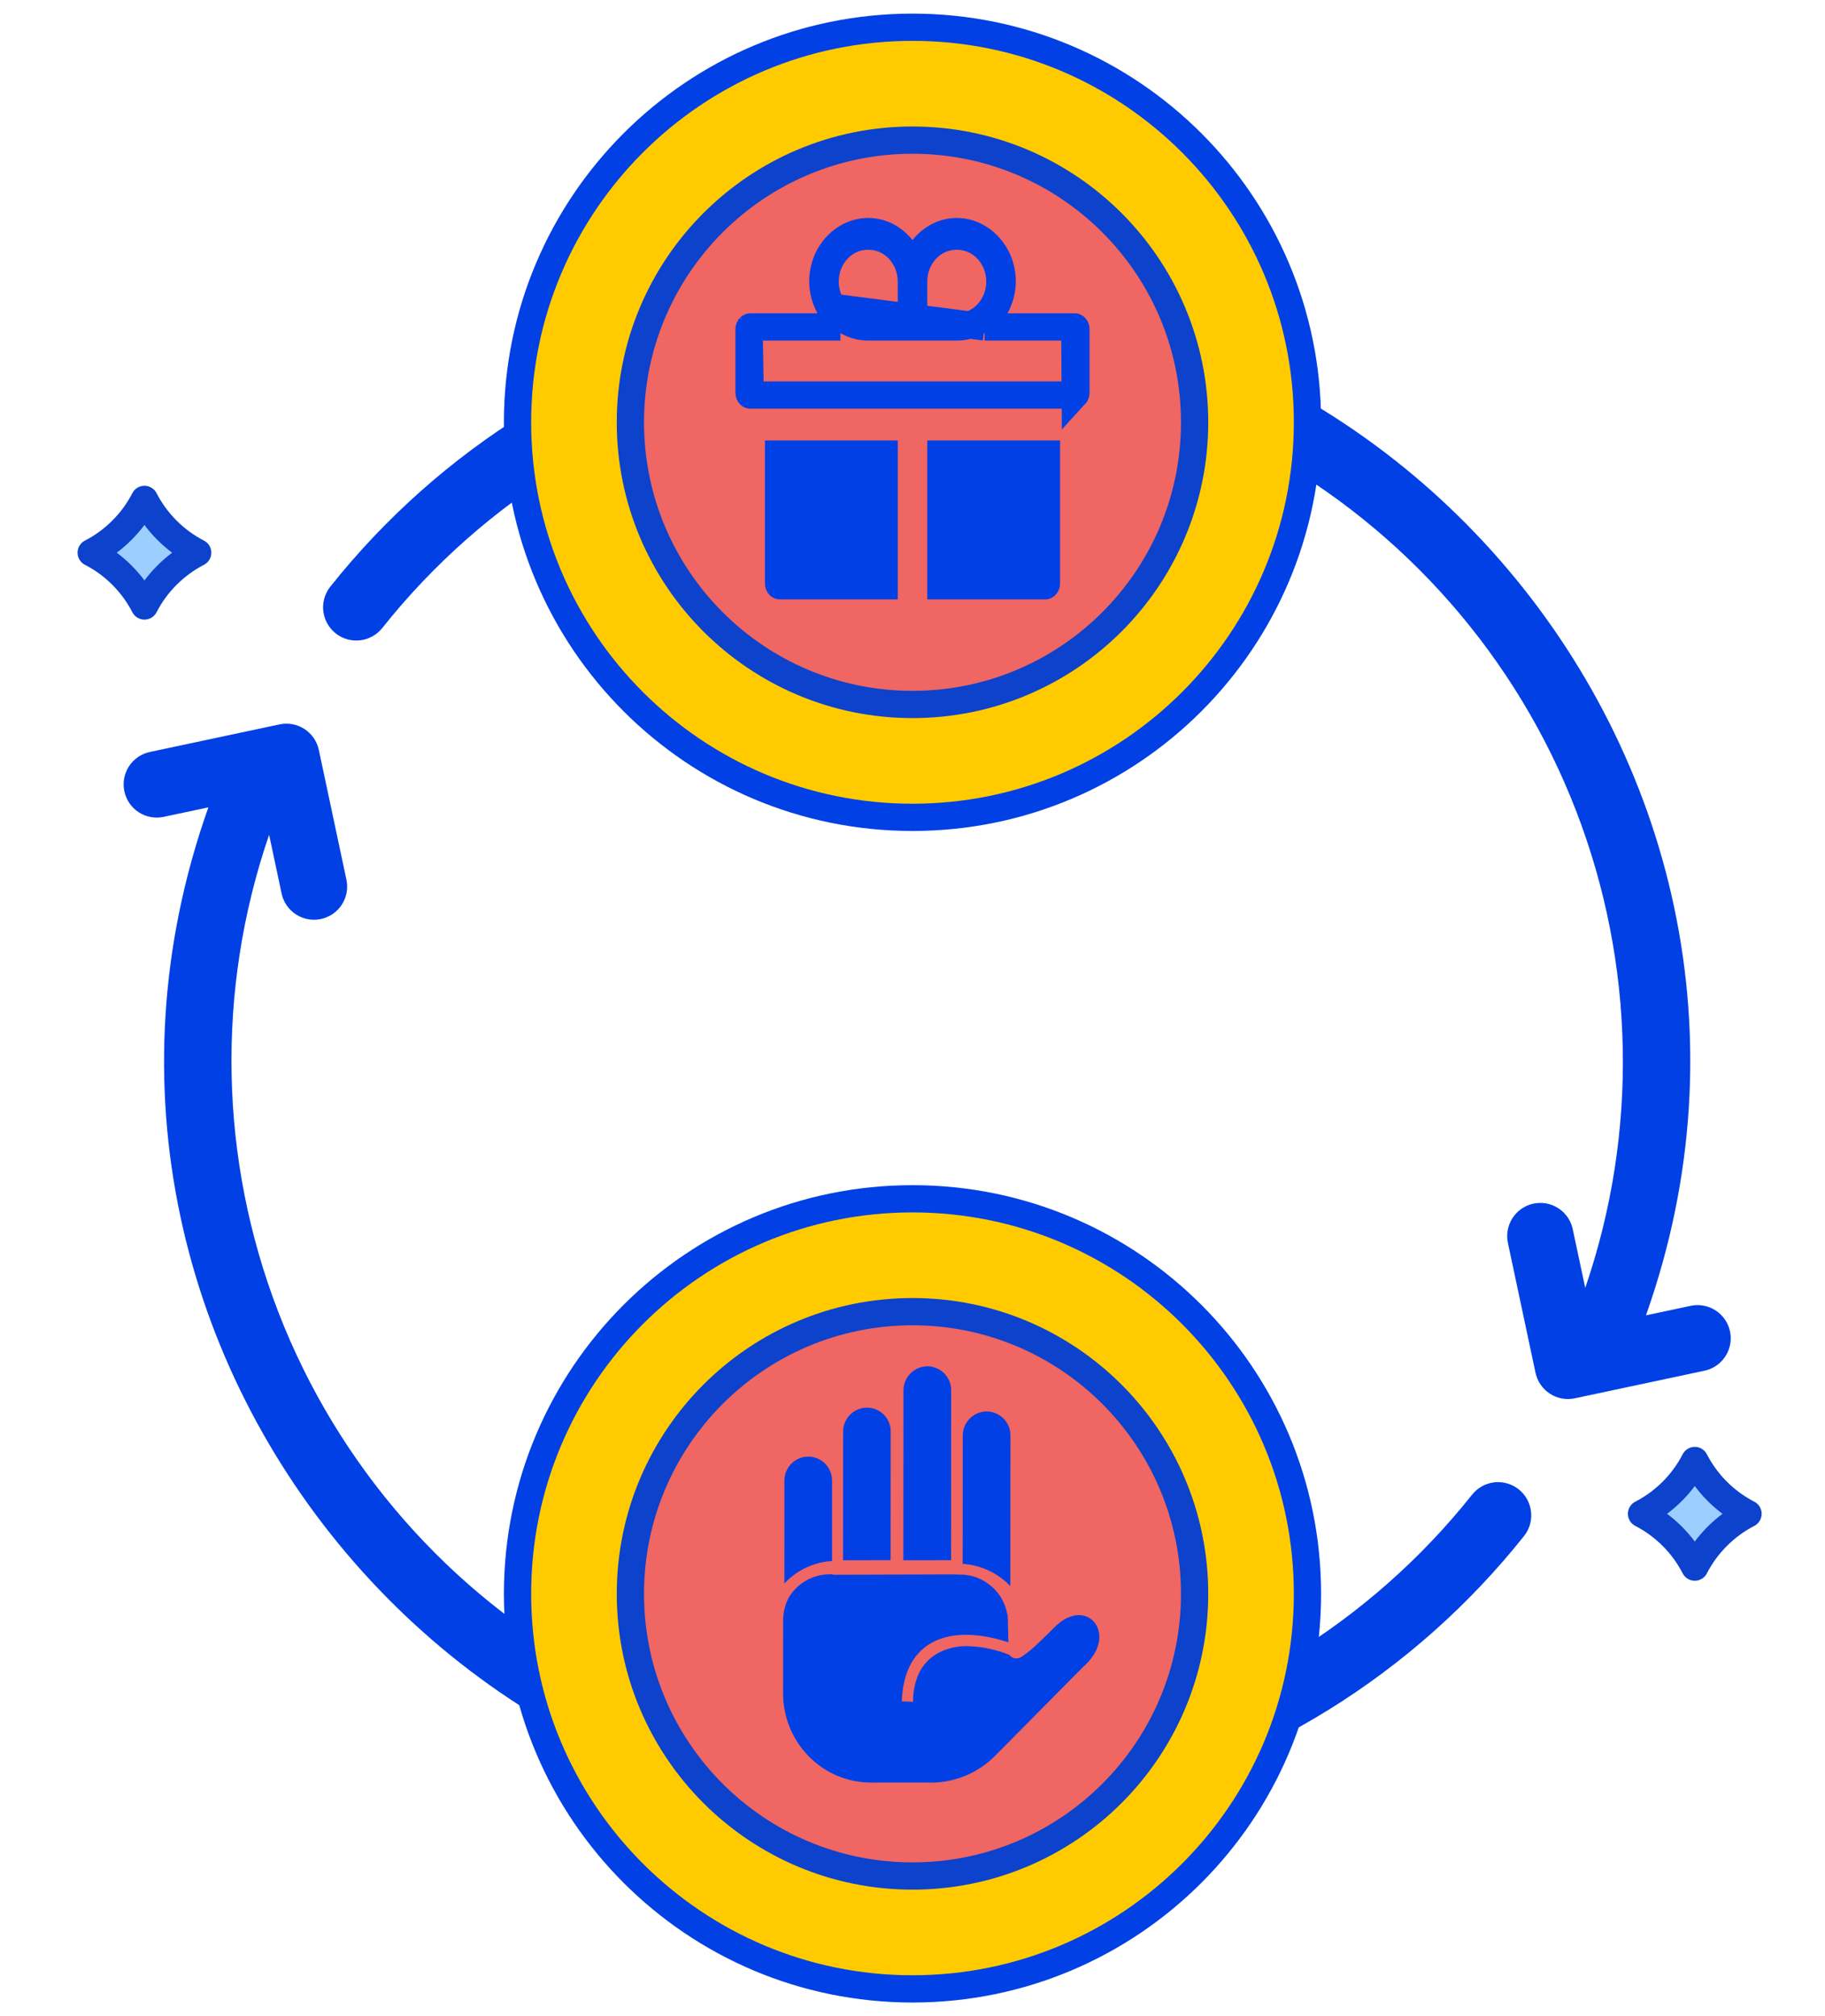
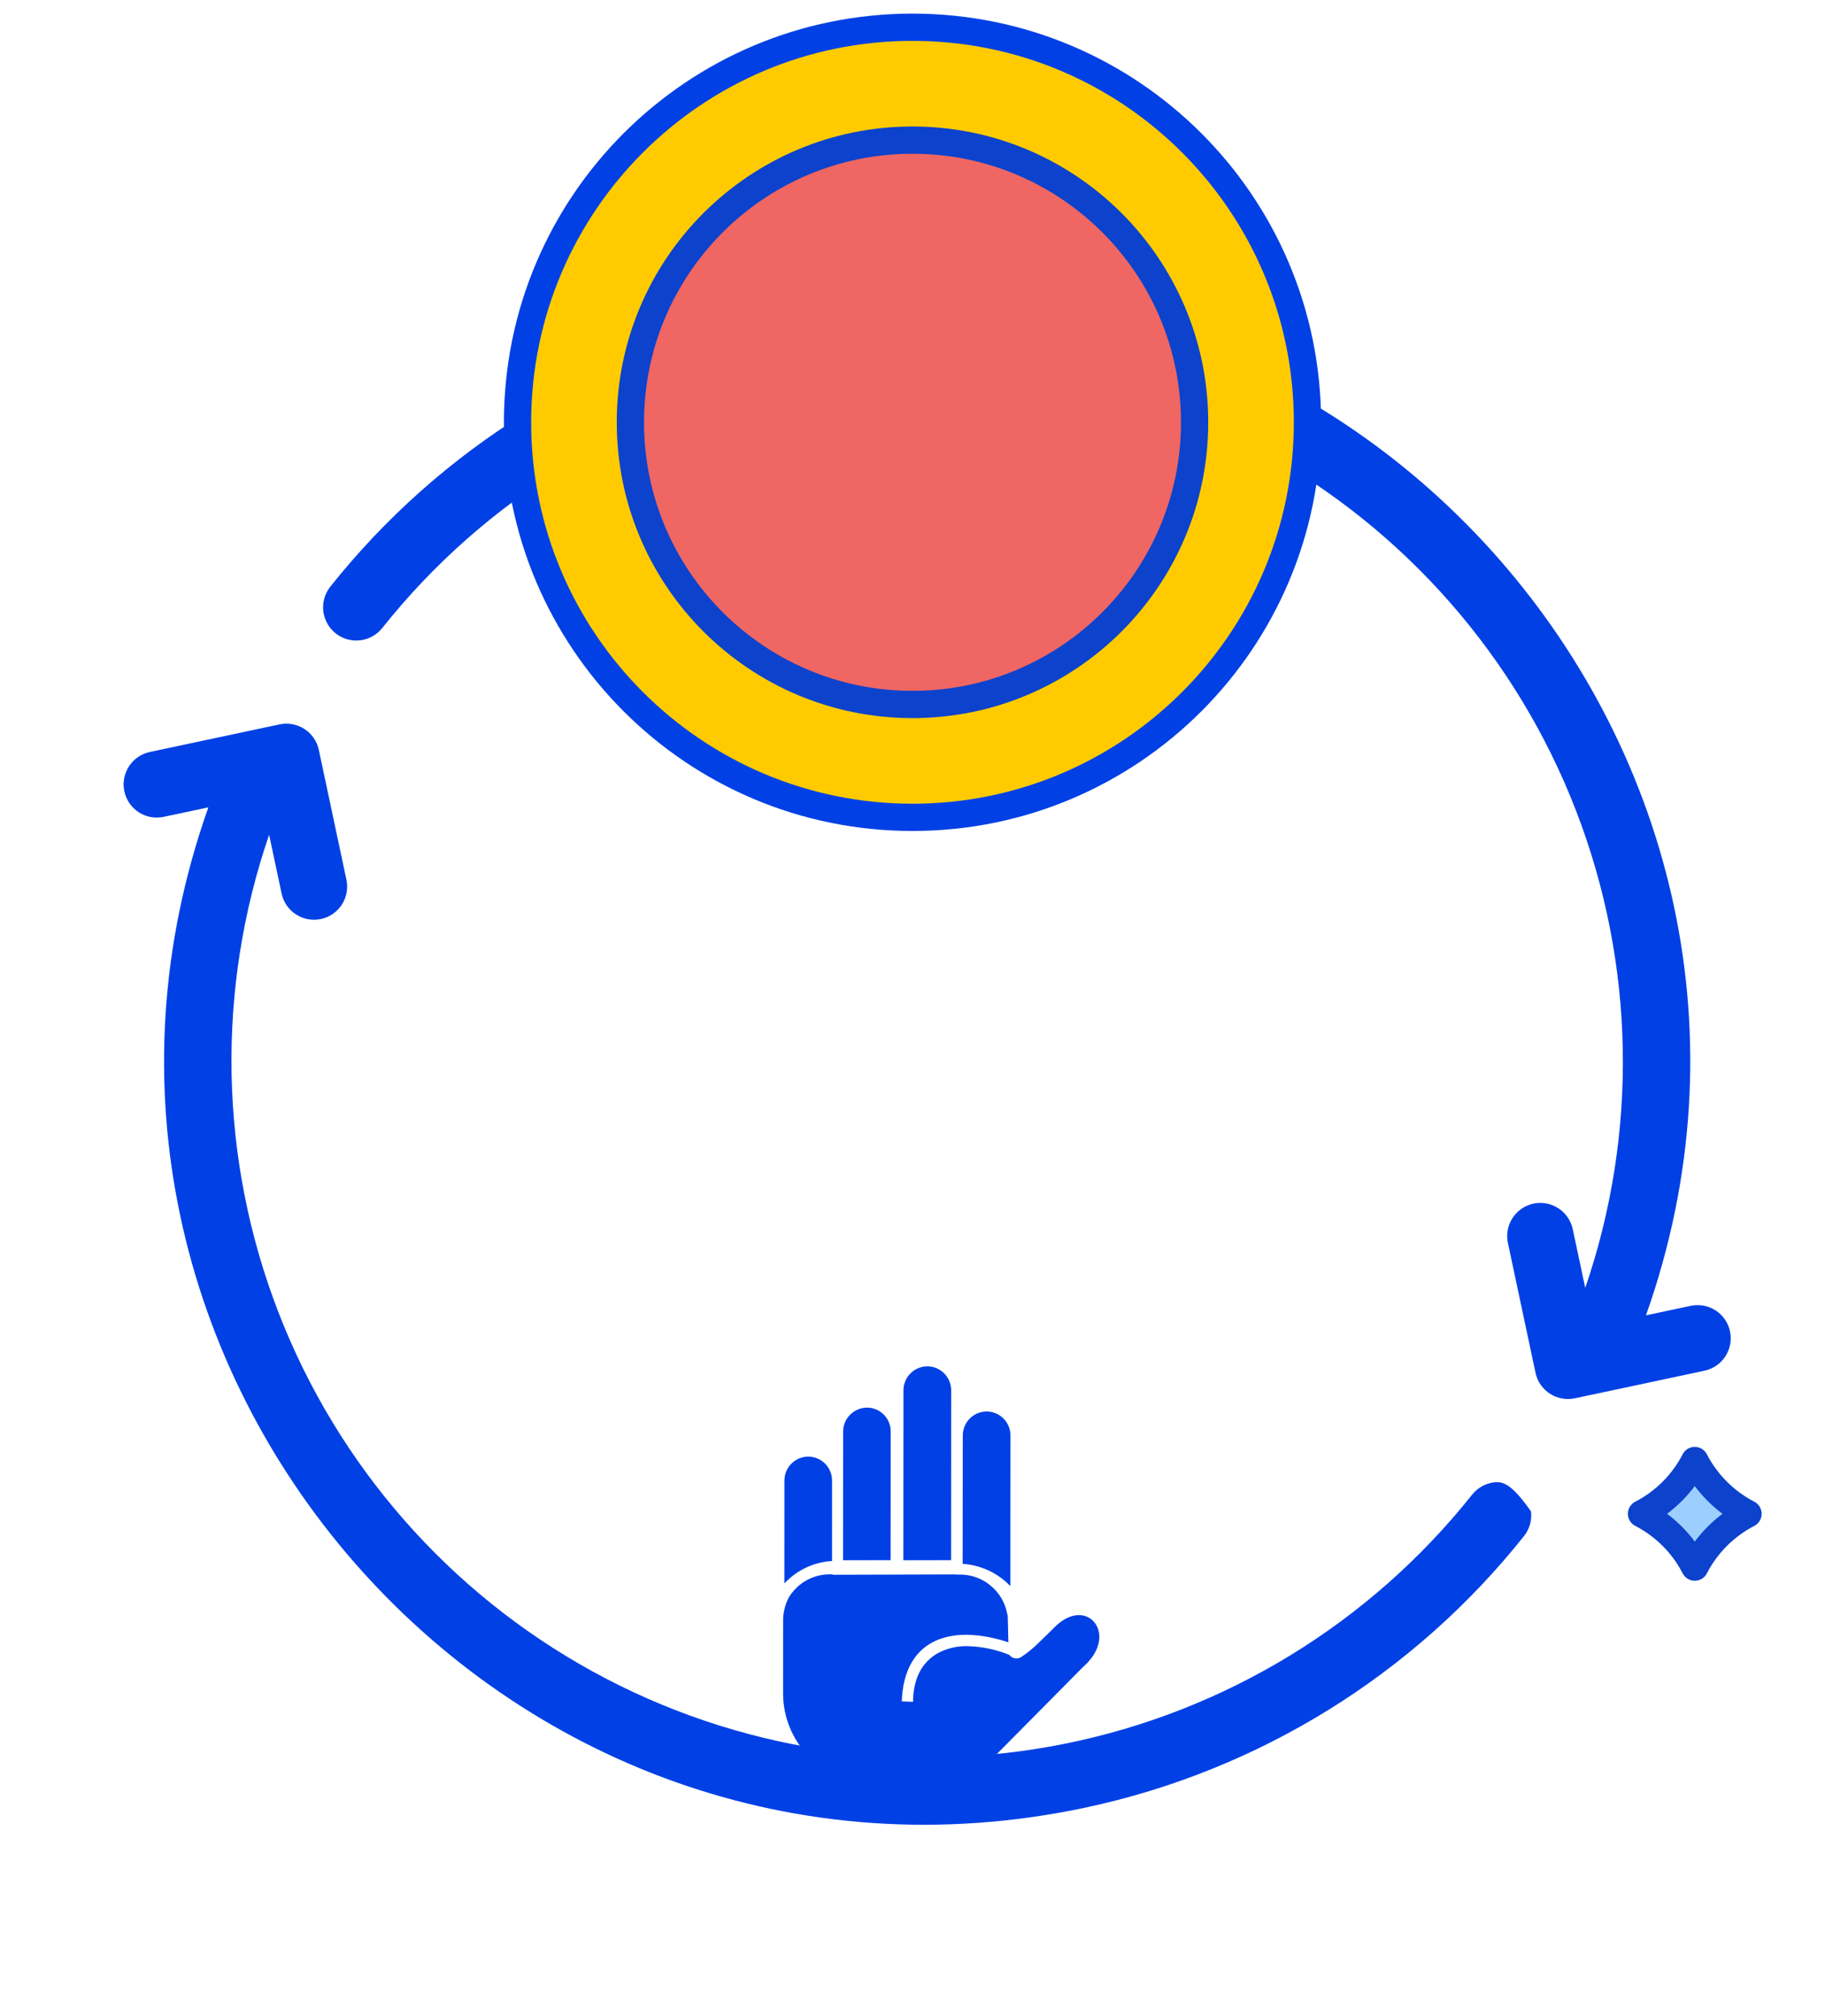
<svg xmlns="http://www.w3.org/2000/svg" width="67" height="74" viewBox="0 0 67 74" fill="none">
-   <path d="M54.041 54.864C50.29 59.578 44.995 62.815 39.09 64.003C33.186 65.191 27.051 64.253 21.769 61.356C16.487 58.458 12.397 53.787 10.222 48.167C8.047 42.547 7.925 36.339 9.88 30.639L10.338 32.795C10.405 33.111 10.595 33.387 10.866 33.562C11.136 33.738 11.466 33.799 11.781 33.732C12.097 33.665 12.373 33.475 12.549 33.205C12.724 32.934 12.785 32.604 12.718 32.288L11.705 27.525C11.638 27.21 11.448 26.933 11.178 26.758C10.907 26.582 10.577 26.521 10.262 26.588L5.502 27.6C5.186 27.667 4.91 27.857 4.734 28.128C4.559 28.399 4.498 28.728 4.565 29.044C4.632 29.36 4.822 29.636 5.092 29.812C5.363 29.988 5.692 30.049 6.008 29.982L7.65 29.633C0.41 50.041 18.443 70.899 39.864 66.343C46.22 64.985 51.907 61.461 55.954 56.374C56.154 56.12 56.245 55.797 56.207 55.476C56.169 55.155 56.006 54.862 55.752 54.662C55.498 54.462 55.175 54.37 54.855 54.408C54.534 54.446 54.241 54.61 54.041 54.864ZM62.069 47.929L60.427 48.278C67.667 27.87 49.635 7.012 28.213 11.568C21.857 12.926 16.17 16.449 12.123 21.537C12.024 21.663 11.951 21.807 11.907 21.961C11.864 22.115 11.851 22.276 11.87 22.435C11.889 22.594 11.939 22.747 12.017 22.887C12.095 23.027 12.2 23.15 12.325 23.249C12.451 23.348 12.595 23.421 12.749 23.465C12.903 23.508 13.064 23.521 13.223 23.502C13.382 23.484 13.535 23.434 13.675 23.355C13.815 23.277 13.937 23.172 14.037 23.047C17.787 18.332 23.082 15.095 28.987 13.908C34.892 12.72 41.026 13.658 46.308 16.555C51.59 19.452 55.68 24.123 57.855 29.743C60.031 35.363 60.152 41.571 58.198 47.271L57.739 45.116C57.672 44.8 57.482 44.524 57.212 44.348C56.941 44.172 56.612 44.111 56.296 44.178C55.98 44.245 55.704 44.435 55.529 44.706C55.353 44.977 55.292 45.306 55.359 45.622L56.372 50.385C56.439 50.701 56.629 50.977 56.9 51.153C57.171 51.329 57.5 51.39 57.816 51.323L62.576 50.31C62.892 50.243 63.167 50.053 63.343 49.782C63.519 49.512 63.58 49.182 63.513 48.866C63.446 48.551 63.256 48.274 62.985 48.099C62.714 47.923 62.385 47.862 62.069 47.929Z" fill="#0040E5" />
-   <path d="M5.303 22.242C4.871 21.404 4.186 20.718 3.348 20.286C4.185 19.854 4.871 19.168 5.303 18.33C5.735 19.168 6.421 19.854 7.258 20.286C6.421 20.719 5.736 21.404 5.303 22.242Z" fill="#9CCFFF" stroke="#0C42CC" stroke-linecap="round" stroke-linejoin="round" />
+   <path d="M54.041 54.864C50.29 59.578 44.995 62.815 39.09 64.003C33.186 65.191 27.051 64.253 21.769 61.356C16.487 58.458 12.397 53.787 10.222 48.167C8.047 42.547 7.925 36.339 9.88 30.639L10.338 32.795C10.405 33.111 10.595 33.387 10.866 33.562C11.136 33.738 11.466 33.799 11.781 33.732C12.097 33.665 12.373 33.475 12.549 33.205C12.724 32.934 12.785 32.604 12.718 32.288L11.705 27.525C11.638 27.21 11.448 26.933 11.178 26.758C10.907 26.582 10.577 26.521 10.262 26.588L5.502 27.6C5.186 27.667 4.91 27.857 4.734 28.128C4.559 28.399 4.498 28.728 4.565 29.044C4.632 29.36 4.822 29.636 5.092 29.812C5.363 29.988 5.692 30.049 6.008 29.982L7.65 29.633C0.41 50.041 18.443 70.899 39.864 66.343C46.22 64.985 51.907 61.461 55.954 56.374C56.154 56.12 56.245 55.797 56.207 55.476C55.498 54.462 55.175 54.37 54.855 54.408C54.534 54.446 54.241 54.61 54.041 54.864ZM62.069 47.929L60.427 48.278C67.667 27.87 49.635 7.012 28.213 11.568C21.857 12.926 16.17 16.449 12.123 21.537C12.024 21.663 11.951 21.807 11.907 21.961C11.864 22.115 11.851 22.276 11.87 22.435C11.889 22.594 11.939 22.747 12.017 22.887C12.095 23.027 12.2 23.15 12.325 23.249C12.451 23.348 12.595 23.421 12.749 23.465C12.903 23.508 13.064 23.521 13.223 23.502C13.382 23.484 13.535 23.434 13.675 23.355C13.815 23.277 13.937 23.172 14.037 23.047C17.787 18.332 23.082 15.095 28.987 13.908C34.892 12.72 41.026 13.658 46.308 16.555C51.59 19.452 55.68 24.123 57.855 29.743C60.031 35.363 60.152 41.571 58.198 47.271L57.739 45.116C57.672 44.8 57.482 44.524 57.212 44.348C56.941 44.172 56.612 44.111 56.296 44.178C55.98 44.245 55.704 44.435 55.529 44.706C55.353 44.977 55.292 45.306 55.359 45.622L56.372 50.385C56.439 50.701 56.629 50.977 56.9 51.153C57.171 51.329 57.5 51.39 57.816 51.323L62.576 50.31C62.892 50.243 63.167 50.053 63.343 49.782C63.519 49.512 63.58 49.182 63.513 48.866C63.446 48.551 63.256 48.274 62.985 48.099C62.714 47.923 62.385 47.862 62.069 47.929Z" fill="#0040E5" />
  <path d="M62.219 57.519C61.787 56.68 61.102 55.995 60.264 55.562C61.102 55.13 61.787 54.444 62.219 53.606C62.651 54.444 63.337 55.13 64.174 55.562C63.337 55.995 62.652 56.681 62.219 57.519Z" fill="#9CCFFF" stroke="#0C42CC" stroke-linecap="round" stroke-linejoin="round" />
  <path d="M33.5 30C41.508 30 48 23.508 48 15.5C48 7.492 41.508 1 33.5 1C25.492 1 19 7.492 19 15.5C19 23.508 25.492 30 33.5 30Z" fill="#FFCB00" stroke="#0040E5" />
  <path d="M33.5 25.857C39.22 25.857 43.857 21.22 43.857 15.5C43.857 9.78 39.22 5.143 33.5 5.143C27.78 5.143 23.143 9.78 23.143 15.5C23.143 21.22 27.78 25.857 33.5 25.857Z" fill="#EF6662" stroke="#0C42CC" />
-   <path d="M30.854 12H30.012H27.542H30.854ZM30.854 12L30.451 11.261M30.854 12L30.451 11.261M30.451 11.261C30.299 10.981 30.208 10.667 30.208 10.333C30.208 9.292 30.995 8.5 31.875 8.5C32.352 8.5 32.795 8.734 33.111 9.125L33.5 9.604L33.888 9.125C34.205 8.734 34.648 8.5 35.125 8.5C36.005 8.5 36.792 9.292 36.792 10.333C36.792 10.667 36.701 10.981 36.549 11.261L36.147 12M30.451 11.261L36.147 12M36.147 12H36.988M36.147 12H36.988M36.988 12H39.458H36.988ZM27.525 12.011C27.513 12.024 27.5 12.049 27.5 12.083L27.525 12.011ZM27.525 12.011C27.531 12.005 27.536 12.002 27.538 12.001M27.525 12.011L27.538 12.001M27.538 12.001C27.54 12 27.541 12 27.542 12L27.538 12.001ZM39.475 14.489C39.487 14.476 39.5 14.451 39.5 14.417V12.083C39.5 12.049 39.487 12.024 39.475 12.011C39.469 12.005 39.464 12.002 39.462 12.001C39.46 12 39.459 12 39.458 12L39.475 14.489ZM39.475 14.489C39.469 14.495 39.464 14.498 39.462 14.499M39.475 14.489L39.462 14.499M39.462 14.499C39.46 14.5 39.459 14.5 39.458 14.5L39.462 14.499ZM32.958 12H33.458V11.5V10.333C33.458 9.441 32.79 8.667 31.875 8.667C30.96 8.667 30.292 9.441 30.292 10.333C30.292 11.225 30.96 12 31.875 12H32.958ZM33.542 11.5V12H34.042H35.125C36.04 12 36.708 11.225 36.708 10.333C36.708 9.441 36.04 8.667 35.125 8.667C34.21 8.667 33.542 9.441 33.542 10.333V11.5ZM27.5 14.417V12.083L27.542 14.5C27.541 14.5 27.54 14.5 27.538 14.499C27.536 14.498 27.531 14.495 27.525 14.489C27.513 14.476 27.5 14.451 27.5 14.417C27.5 14.417 27.5 14.417 27.5 14.417ZM28.083 14.5H27.542H39.458H38.917H35.316H34.745H33.337H32.173H28.083ZM28.583 21.417C28.583 21.417 28.583 21.417 28.583 21.416V16.667H32.297H32.458V21.288V21.5H28.625C28.624 21.5 28.623 21.5 28.622 21.499C28.619 21.498 28.614 21.495 28.608 21.489C28.596 21.476 28.583 21.451 28.583 21.417ZM34.542 21.154V16.667H34.745H35.346H38.417V21.416C38.417 21.451 38.404 21.476 38.392 21.489C38.386 21.495 38.381 21.498 38.379 21.499C38.377 21.5 38.376 21.5 38.375 21.5H34.542V21.154Z" fill="#0040E5" stroke="#0040E5" />
-   <path d="M33.5 73C41.508 73 48 66.508 48 58.5C48 50.492 41.508 44 33.5 44C25.492 44 19 50.492 19 58.5C19 66.508 25.492 73 33.5 73Z" fill="#FFCB00" stroke="#0040E5" />
-   <path d="M33.5 68.857C39.22 68.857 43.857 64.22 43.857 58.5C43.857 52.78 39.22 48.143 33.5 48.143C27.78 48.143 23.143 52.78 23.143 58.5C23.143 64.22 27.78 68.857 33.5 68.857Z" fill="#EF6662" stroke="#0C42CC" />
  <path fill-rule="evenodd" clip-rule="evenodd" d="M28.796 58.119C28.809 58.105 28.823 58.091 28.836 58.078C29.288 57.612 29.898 57.333 30.546 57.296L30.546 54.338C30.546 54.106 30.454 53.884 30.29 53.72C30.126 53.556 29.904 53.464 29.672 53.464C29.441 53.464 29.219 53.557 29.055 53.721C28.891 53.884 28.799 54.106 28.798 54.338L28.796 58.119ZM37.068 60.746C36.59 60.55 36.08 60.44 35.563 60.421C35.152 60.403 34.744 60.5 34.386 60.703C34.072 60.892 33.828 61.177 33.692 61.517C33.575 61.818 33.517 62.14 33.521 62.463L33.106 62.447C33.189 60.148 34.914 59.592 37.02 60.278L37 59.47C37 59.401 36.997 59.333 36.99 59.265C36.975 59.235 36.967 59.203 36.964 59.17C36.879 58.786 36.666 58.441 36.361 58.193C36.05 57.934 35.659 57.793 35.255 57.793L35.093 57.793L35.087 57.787L30.632 57.8C30.599 57.801 30.565 57.795 30.533 57.783L30.453 57.784C30.054 57.784 29.668 57.922 29.358 58.173C29.21 58.294 29.083 58.437 28.979 58.597C28.83 58.864 28.751 59.165 28.75 59.471L28.749 62.144C28.746 63.015 29.087 63.852 29.699 64.472C29.998 64.776 30.355 65.017 30.748 65.181C31.142 65.345 31.564 65.429 31.991 65.427L34.018 65.426C34.495 65.448 34.97 65.367 35.413 65.188C35.855 65.01 36.254 64.739 36.583 64.392L36.595 64.381L39.727 61.219C39.736 61.207 39.747 61.196 39.759 61.186L39.974 61.429L39.76 61.187C40.28 60.728 40.424 60.238 40.334 59.867C40.305 59.737 40.242 59.616 40.153 59.517C40.068 59.423 39.96 59.353 39.839 59.315C39.528 59.219 39.123 59.317 38.711 59.729C38.616 59.824 38.365 60.075 38.121 60.306C37.93 60.496 37.721 60.667 37.496 60.816C37.444 60.852 37.381 60.87 37.318 60.87C37.269 60.871 37.22 60.86 37.175 60.839C37.131 60.818 37.092 60.787 37.062 60.748L37.068 60.746ZM30.95 57.267L32.697 57.264L32.7 52.53C32.698 52.302 32.607 52.085 32.447 51.923C32.366 51.842 32.27 51.777 32.164 51.732C32.058 51.688 31.944 51.665 31.829 51.665C31.598 51.667 31.375 51.76 31.211 51.924C31.047 52.088 30.954 52.31 30.953 52.542L30.95 57.276L30.95 57.267ZM33.167 57.266L34.916 57.265L34.92 51.024C34.919 50.792 34.826 50.571 34.662 50.407C34.498 50.243 34.277 50.15 34.045 50.149C33.813 50.15 33.591 50.243 33.427 50.407C33.263 50.571 33.17 50.793 33.168 51.025L33.164 57.266L33.167 57.266ZM35.343 57.399C35.992 57.442 36.603 57.721 37.061 58.183L37.091 58.213L37.096 52.681C37.095 52.449 37.003 52.227 36.839 52.064C36.675 51.9 36.453 51.807 36.221 51.807C35.99 51.808 35.768 51.9 35.604 52.064C35.44 52.228 35.347 52.45 35.346 52.682L35.341 57.399L35.343 57.399Z" fill="#0040E5" />
</svg>